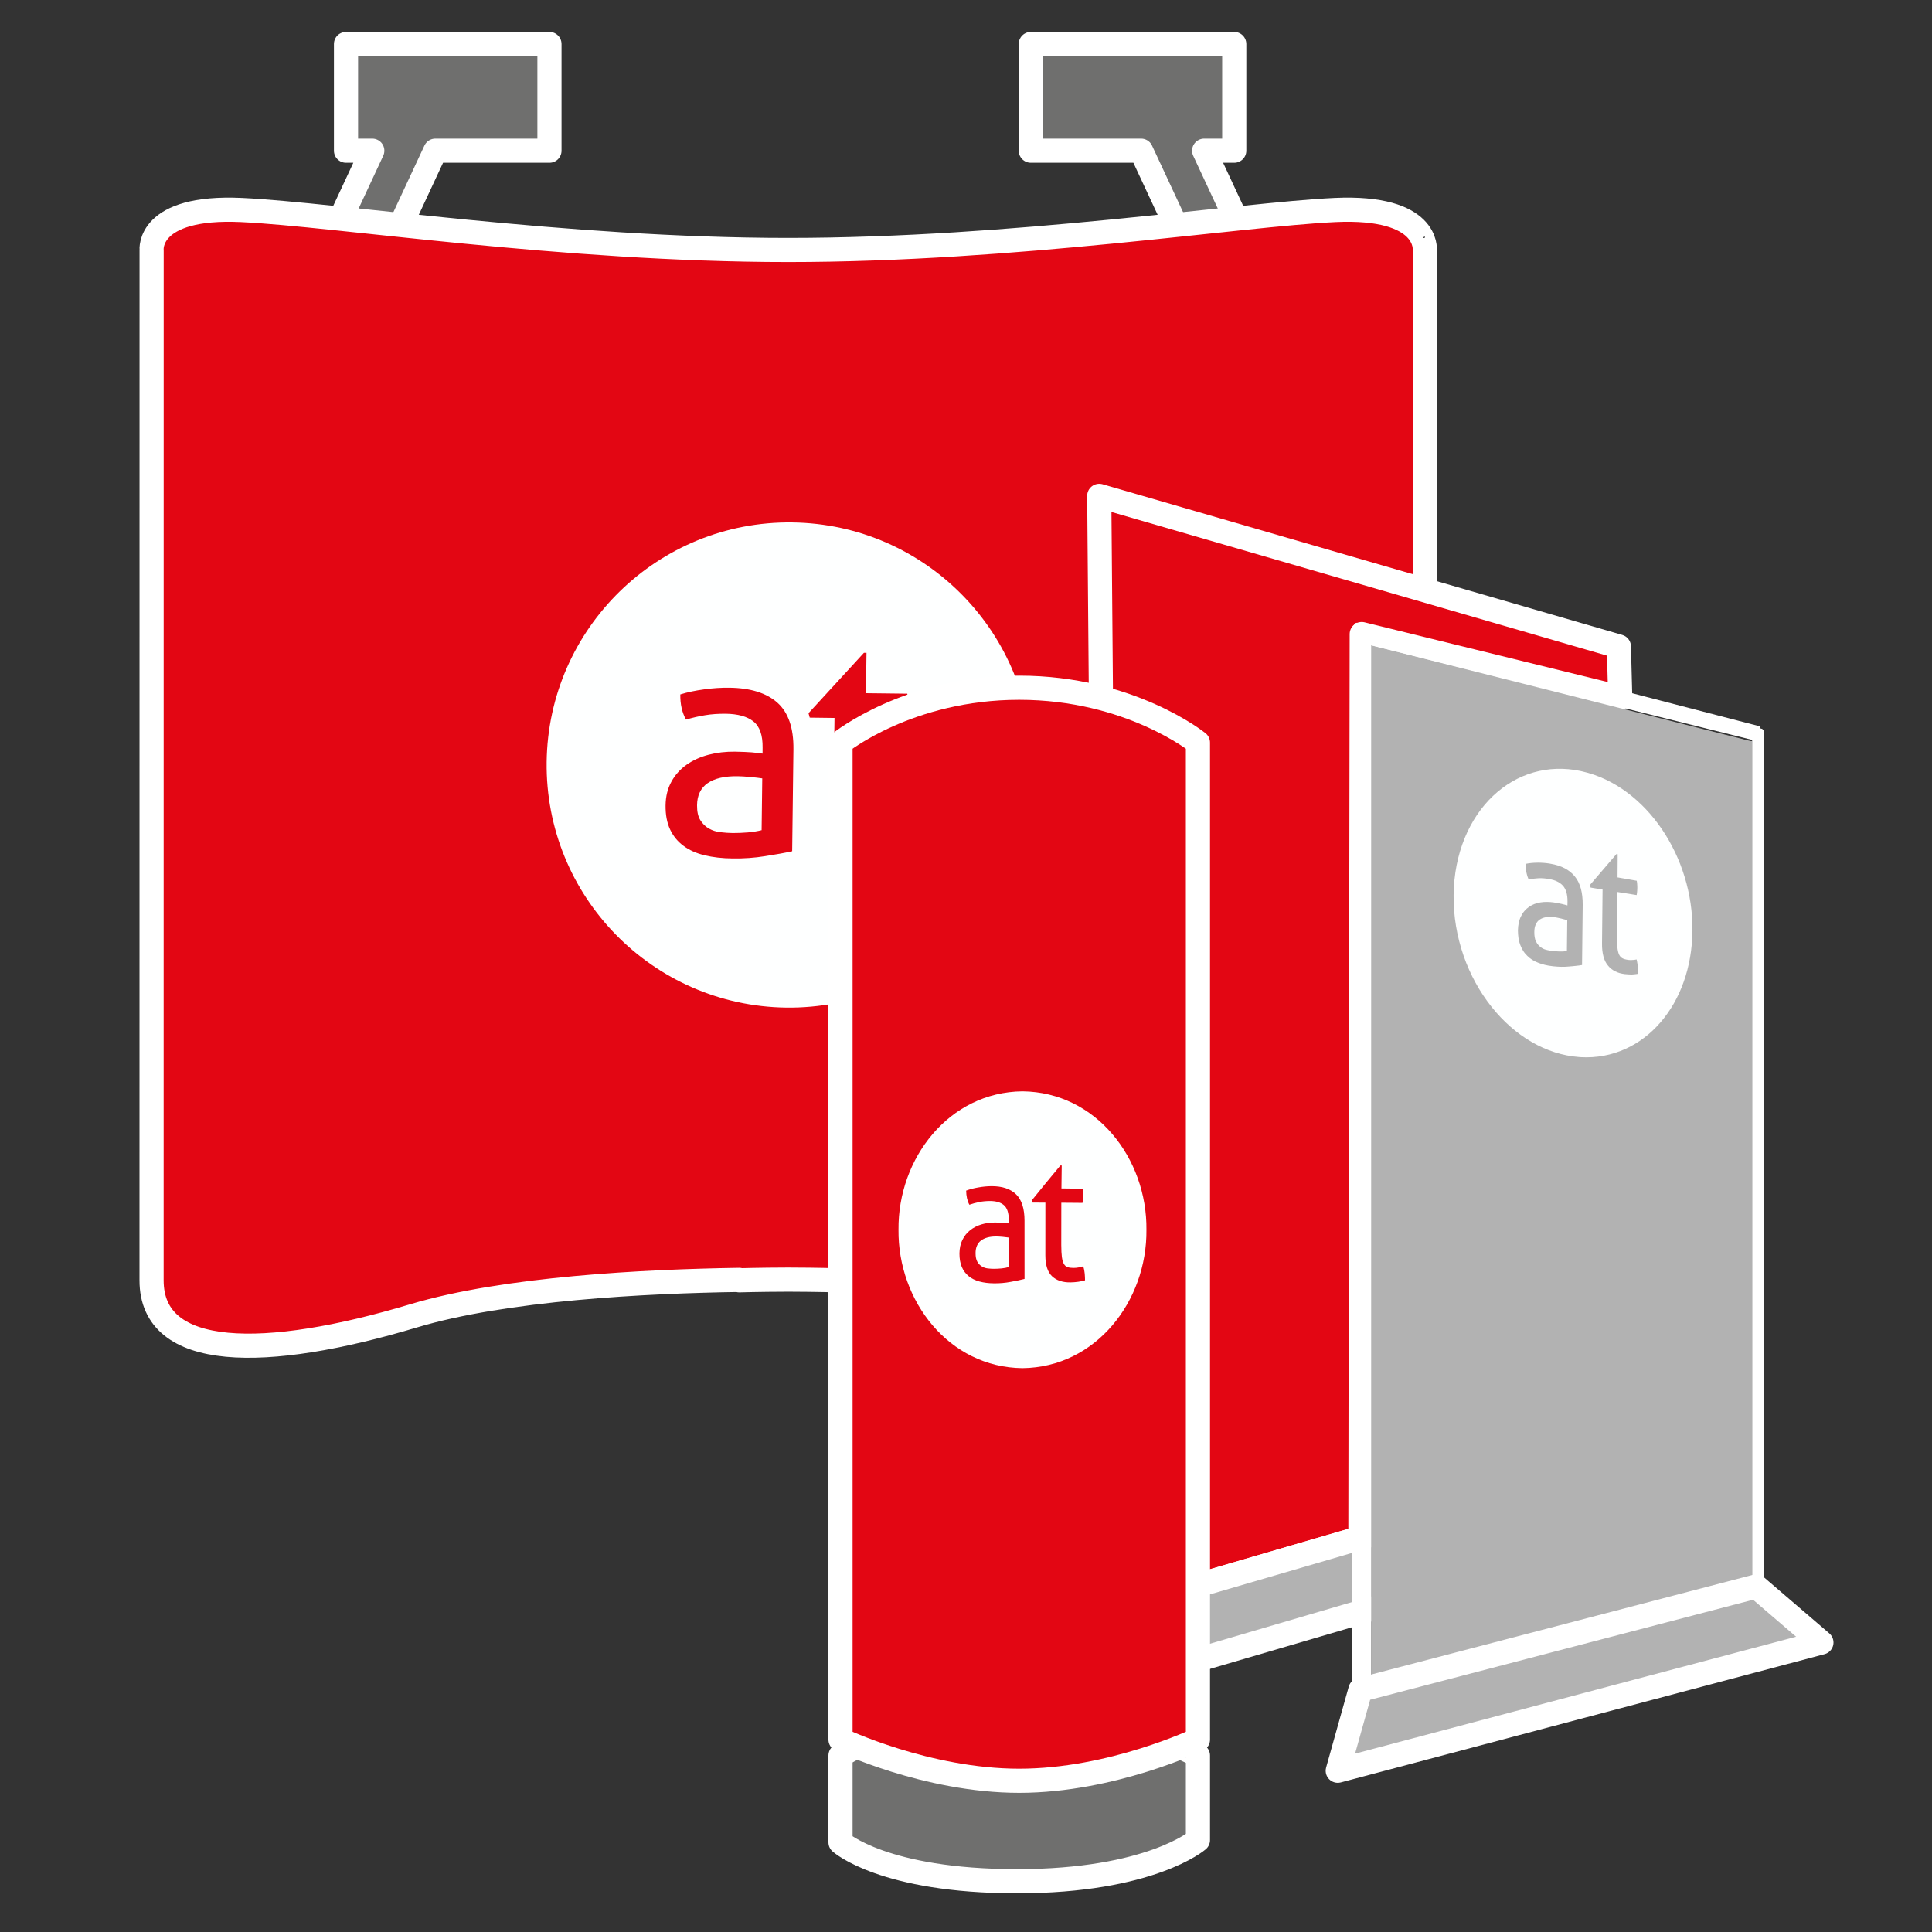
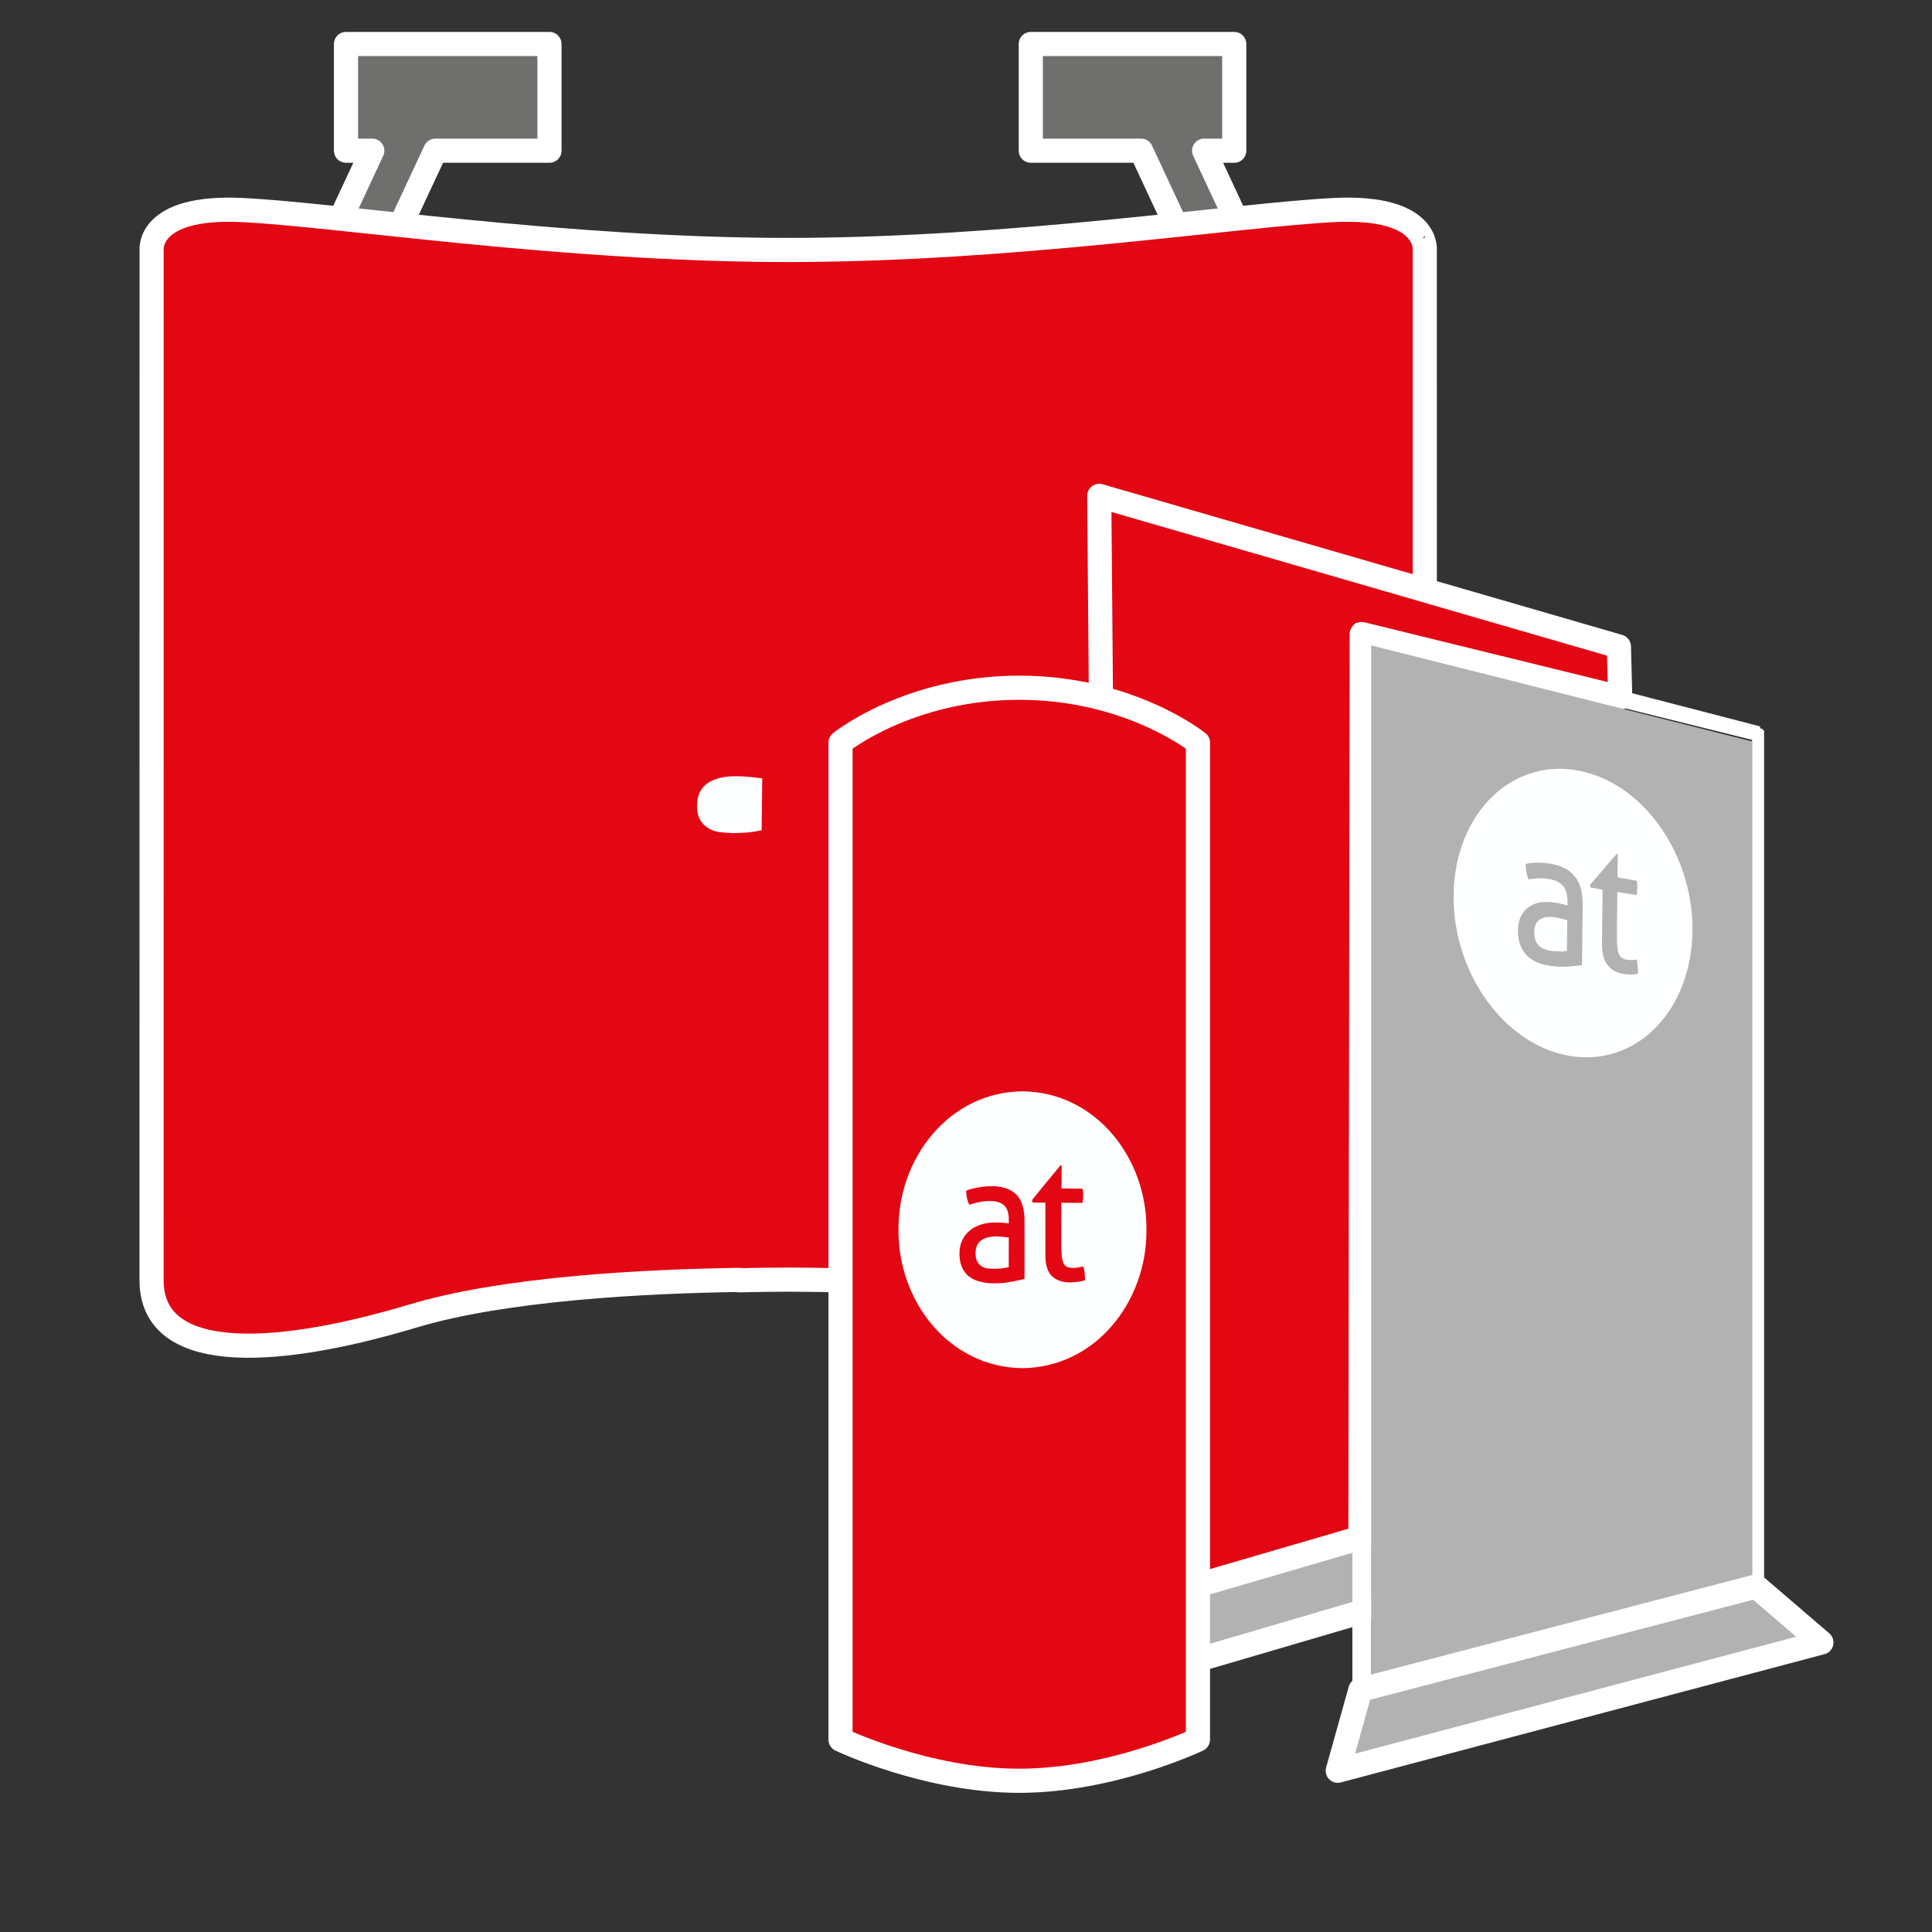
<svg xmlns="http://www.w3.org/2000/svg" xmlns:xlink="http://www.w3.org/1999/xlink" version="1.1" id="Ebene_1" x="0px" y="0px" viewBox="0 0 120 120" style="enable-background:new 0 0 120 120;" xml:space="preserve">
  <rect x="0" y="0" width="120" height="120" fill="#333333" stroke="none" />
  <g>
    <g id="Icon">
      <polygon style="fill:#6F6F6E;stroke:#FFFFFF;stroke-width:1.5;stroke-linecap:round;stroke-linejoin:round;stroke-miterlimit:10;" points="    34.128,2.733 21.491,2.733 21.491,9.36 23.123,9.36 13.825,29.297 17.043,30.799 27.041,9.36 34.128,9.36   " />
      <polygon style="fill:#6F6F6E;stroke:#FFFFFF;stroke-width:1.5;stroke-linecap:round;stroke-linejoin:round;stroke-miterlimit:10;" points="    84.091,29.297 74.792,9.36 76.661,9.36 76.661,2.733 64.025,2.733 64.025,9.36 70.875,9.36 80.874,30.799   " />
      <path style="fill:#e30613;stroke:#FFFFFF;stroke-width:1.5;stroke-linecap:round;stroke-linejoin:round;stroke-miterlimit:10;" d="    M82.909,13.044c-5.884,0.276-19.941,2.482-33.947,2.482c-0.001,0-0.003,0-0.005,0c-0.002,0-0.003,0-0.004,0    c-14.005,0-28.062-2.206-33.946-2.482c-5.884-0.276-5.59,2.482-5.59,2.482s0,59.032-0.003,63.997    c-0.002,4.967,7.063,4.967,16.269,2.208c5.696-1.709,14.412-2.147,20.233-2.234c0.001,0.017,0.001,0.026,0.001,0.026    s1.163-0.037,3.039-0.043c1.874,0.006,3.039,0.043,3.039,0.043s0.001-0.009,0.001-0.026c5.821,0.087,14.537,0.525,20.233,2.234    c9.207,2.759,16.272,2.759,16.269-2.208c-0.003-4.965-0.003-63.997-0.003-63.997S88.792,12.769,82.909,13.044z" />
    </g>
    <g id="default">
      <g>
-         <path style="fill:#FEFFFF;" d="M49.205,32.449c-8.318-0.103-15.15,6.56-15.252,14.88c-0.101,8.32,6.56,15.147,14.88,15.254     c8.323,0.1,15.15-6.563,15.253-14.885C64.188,39.381,57.526,32.552,49.205,32.449z M49.203,52.872     c-0.461,0.103-1.022,0.203-1.681,0.305c-0.66,0.107-1.331,0.153-2.018,0.143c-0.644-0.006-1.226-0.072-1.744-0.199     c-0.518-0.123-0.956-0.32-1.314-0.59c-0.36-0.266-0.636-0.604-0.828-1.017c-0.192-0.41-0.284-0.905-0.278-1.483     c0.007-0.565,0.128-1.06,0.364-1.482c0.235-0.431,0.554-0.778,0.951-1.058c0.397-0.277,0.854-0.482,1.37-0.615     c0.513-0.134,1.054-0.195,1.62-0.188c0.422,0.008,0.766,0.02,1.038,0.042c0.267,0.023,0.496,0.051,0.68,0.079l0.003-0.376     c0.011-0.774-0.182-1.319-0.573-1.624c-0.389-0.31-0.961-0.466-1.71-0.477c-0.461-0.003-0.892,0.023-1.294,0.092     c-0.404,0.066-0.796,0.159-1.18,0.272c-0.245-0.438-0.363-0.959-0.354-1.564c0.448-0.141,0.945-0.243,1.483-0.314     c0.542-0.078,1.063-0.108,1.563-0.103c1.314,0.016,2.312,0.328,2.99,0.935c0.676,0.607,1.005,1.568,0.99,2.887L49.203,52.872z      M55.675,53.315c-0.291,0.034-0.601,0.044-0.929,0.042c-0.948-0.013-1.685-0.251-2.211-0.718     c-0.528-0.469-0.786-1.235-0.776-2.303l0.074-5.743l-1.539-0.02l-0.076-0.275l3.441-3.75h0.16l-0.033,2.508l2.567,0.03     c0.049,0.224,0.074,0.476,0.07,0.75c-0.002,0.146-0.009,0.287-0.024,0.415c-0.015,0.134-0.035,0.265-0.062,0.398l-2.568-0.031     l-0.057,4.618c-0.007,0.551,0.013,0.994,0.052,1.322c0.042,0.33,0.118,0.585,0.229,0.764c0.11,0.179,0.257,0.302,0.451,0.362     c0.188,0.061,0.426,0.091,0.718,0.1c0.224,0,0.435-0.011,0.631-0.044c0.198-0.03,0.377-0.064,0.535-0.101     c0.088,0.264,0.142,0.533,0.157,0.812c0.018,0.276,0.025,0.519,0.02,0.73C56.242,53.244,55.964,53.29,55.675,53.315z" />
        <path style="fill:#FEFFFF;" d="M45.827,48.213c-0.818-0.013-1.441,0.133-1.873,0.43c-0.431,0.297-0.652,0.754-0.659,1.374     c-0.003,0.394,0.064,0.704,0.207,0.93c0.142,0.228,0.324,0.401,0.536,0.519c0.218,0.123,0.456,0.197,0.718,0.225     c0.261,0.03,0.515,0.048,0.751,0.051c0.302,0,0.613-0.01,0.938-0.038c0.32-0.028,0.608-0.075,0.86-0.139l0.04-3.217     c-0.198-0.032-0.449-0.059-0.751-0.087C46.293,48.23,46.035,48.216,45.827,48.213z" />
      </g>
    </g>
  </g>
  <g id="Icon_x5F_darueber">
</g>
  <g>
    <polygon style="fill:#e30613;stroke:#FFFFFF;stroke-width:1.5;stroke-linecap:round;stroke-linejoin:round;stroke-miterlimit:10;" points="   100.552,40.156 100.635,43.326 84.58,39.382 84.497,95.523 68.856,100.086 68.276,30.799  " />
    <polygon style="fill:#B2B2B2;stroke:#FFFFFF;stroke-width:1.5;stroke-linecap:round;stroke-linejoin:round;stroke-miterlimit:10;" points="   101.71,90.497 105.766,93.899 67.532,105.112 68.856,100.086  " />
    <g style="enable-background:new    ;">
      <g>
        <defs>
          <polygon id="SVGID_1_" points="83.918,106.35 83.918,38.532 109.572,45.182 109.572,99.699     " />
        </defs>
        <clipPath id="SVGID_00000152258218832179442530000006045949220302260659_">
          <use xlink:href="#SVGID_1_" style="overflow:visible;" />
        </clipPath>
        <g style="clip-path:url(#SVGID_00000152258218832179442530000006045949220302260659_);">
          <path style="fill:#B2B2B2;" d="M108.745,46.033l-23.586-5.954v64.647l23.669-5.877V46.033" />
          <path style="fill:#FFFFFF;" d="M85.159,104.803V40.078l23.669,5.877v52.893L85.159,104.803 M109.159,45.027l-24.662-6.341      h-0.083h-0.083h-0.083c0,0-0.083,0-0.083,0.077l-0.083,0.077c0,0,0,0.077-0.083,0.077v0.077c0,0.077,0,0.077,0,0.155v66.581      c0,0.077,0,0.077,0,0.155c0,0.077,0,0.077,0,0.077s0,0.077,0.083,0.077l0.083,0.077l0.083,0.077h0.083h0.083h0.083l24.662-6.341      h0.083c0,0,0.083,0,0.083-0.077l0.083-0.077c0,0,0-0.077,0.083-0.077c0,0,0-0.077,0.083-0.077v-0.077V99.39v-0.077l-0.414,0      v-0.541v0.541l0.414-0.077V45.646v-0.077v-0.077v-0.077c0,0,0-0.077-0.083-0.077c0,0,0-0.077-0.083-0.077      s-0.083-0.077-0.083-0.077C109.324,45.105,109.241,45.105,109.159,45.027C109.241,45.027,109.159,45.027,109.159,45.027" />
          <path style="fill:#FEFFFF;" d="M96.083,54.616" />
          <polyline style="fill:#FEFFFF;" points="96.497,56.936 96.497,56.936 96.497,56.936     " />
          <path style="fill:#FEFFFF;" d="M96.579,56.936" />
          <path style="fill:#FEFFFF;" d="M96.745,57.013" />
        </g>
      </g>
    </g>
    <polygon style="fill:#B2B2B2;stroke:#FFFFFF;stroke-width:1.5;stroke-linecap:round;stroke-linejoin:round;stroke-miterlimit:10;" points="   109.076,98.539 113.131,102.019 83.09,109.984 84.497,104.958  " />
    <g>
      <g style="enable-background:new    ;">
        <g>
          <defs>
            <polygon id="SVGID_00000168082154836522204560000001250968594591531454_" points="83.918,106.35 83.918,38.532 109.572,45.182        109.572,99.699      " />
          </defs>
          <clipPath id="SVGID_00000103259378429529597520000003349212972649866123_">
            <use xlink:href="#SVGID_00000168082154836522204560000001250968594591531454_" style="overflow:visible;" />
          </clipPath>
          <g style="clip-path:url(#SVGID_00000103259378429529597520000003349212972649866123_);">
            <path style="fill:#B2B2B2;" d="M96.425,59.066c-0.029-0.003-0.06-0.007-0.09-0.012c-0.031-0.005-0.061-0.01-0.094-0.015       c-0.032-0.006-0.065-0.013-0.097-0.019c-0.032-0.008-0.066-0.016-0.102-0.025c-0.032-0.008-0.065-0.016-0.097-0.028       c-0.031-0.012-0.061-0.025-0.092-0.04c-0.029-0.015-0.06-0.032-0.087-0.049c-0.029-0.018-0.056-0.038-0.084-0.058       c-0.027-0.021-0.053-0.044-0.079-0.069c-0.026-0.026-0.05-0.052-0.074-0.081c-0.022-0.029-0.046-0.06-0.066-0.092       c-0.021-0.033-0.041-0.067-0.058-0.104c-0.019-0.036-0.034-0.075-0.047-0.117s-0.024-0.087-0.032-0.136s-0.015-0.1-0.019-0.153       c-0.003-0.053-0.005-0.111-0.005-0.169c0-0.093,0.007-0.178,0.021-0.258s0.036-0.152,0.065-0.217       c0.027-0.065,0.063-0.123,0.107-0.176c0.042-0.051,0.09-0.095,0.147-0.133c0.051-0.036,0.11-0.067,0.175-0.09       c0.065-0.024,0.134-0.043,0.209-0.056c0.076-0.012,0.156-0.018,0.244-0.018c0.086,0,0.178,0.006,0.276,0.019       c0.003,0,0.007,0.001,0.01,0.001c0.005,0.001,0.008,0.001,0.012,0.002c0.003,0.001,0.008,0.001,0.012,0.002       c0.003,0.001,0.007,0.001,0.012,0.002c0.026,0.004,0.055,0.009,0.084,0.014c0.03,0.005,0.06,0.012,0.092,0.019       c0.032,0.007,0.066,0.014,0.102,0.022c0.034,0.008,0.07,0.016,0.107,0.024c0.039,0.011,0.074,0.02,0.11,0.029       c0.034,0.009,0.068,0.017,0.098,0.026c0.031,0.009,0.061,0.016,0.089,0.026c0.027,0.008,0.055,0.016,0.079,0.024l-0.022,1.905       c-0.031,0.007-0.063,0.013-0.097,0.018c-0.032,0.005-0.066,0.009-0.102,0.012c-0.036,0.003-0.073,0.005-0.11,0.005       c-0.037,0.001-0.076,0.001-0.117,0c-0.042-0.001-0.083-0.002-0.122-0.004c-0.039-0.002-0.079-0.005-0.118-0.008       c-0.041-0.002-0.079-0.005-0.118-0.009C96.503,59.074,96.464,59.07,96.425,59.066 M96.226,53.636       c-0.056-0.009-0.115-0.016-0.171-0.023c-0.058-0.007-0.115-0.012-0.173-0.016c-0.06-0.005-0.118-0.008-0.178-0.01       s-0.12-0.003-0.18-0.004c-0.07,0-0.136,0.002-0.202,0.005c-0.066,0.003-0.131,0.008-0.194,0.014       c-0.063,0.006-0.126,0.014-0.188,0.022c-0.061,0.01-0.12,0.02-0.18,0.033c0,0.09,0.002,0.179,0.008,0.266       c0.008,0.086,0.019,0.169,0.034,0.251c0.017,0.08,0.036,0.159,0.058,0.236c0.024,0.076,0.051,0.149,0.084,0.22       c0.049-0.009,0.098-0.017,0.149-0.026c0.049-0.008,0.098-0.015,0.149-0.02c0.051-0.007,0.102-0.012,0.154-0.016       s0.105-0.009,0.156-0.012c0.044-0.002,0.087-0.003,0.131-0.003c0.044,0,0.089,0.002,0.134,0.004       c0.046,0.002,0.09,0.006,0.137,0.012c0.047,0.005,0.094,0.011,0.142,0.018c0.008,0.002,0.017,0.003,0.027,0.005       s0.017,0.003,0.027,0.005c0.01,0.002,0.019,0.003,0.029,0.005c0.008,0.002,0.017,0.004,0.027,0.005       c0.095,0.015,0.186,0.034,0.268,0.058c0.084,0.025,0.161,0.054,0.233,0.089c0.073,0.035,0.137,0.074,0.197,0.118       s0.115,0.092,0.163,0.145s0.092,0.113,0.127,0.182c0.037,0.069,0.068,0.145,0.092,0.229c0.024,0.083,0.042,0.175,0.053,0.274       s0.017,0.206,0.015,0.319l-0.005,0.223c-0.022-0.007-0.046-0.014-0.071-0.02c-0.024-0.007-0.051-0.015-0.079-0.022       c-0.027-0.007-0.056-0.015-0.089-0.022c-0.031-0.008-0.063-0.015-0.097-0.024c-0.034-0.008-0.07-0.016-0.108-0.024       c-0.039-0.008-0.079-0.016-0.122-0.024c-0.044-0.008-0.089-0.016-0.137-0.024c-0.049-0.009-0.098-0.018-0.154-0.027       c-0.071-0.009-0.142-0.017-0.212-0.022c-0.07-0.005-0.139-0.008-0.209-0.008c-0.068,0-0.136,0.002-0.204,0.007       c-0.066,0.005-0.132,0.013-0.197,0.023c-0.066,0.011-0.131,0.024-0.194,0.041c-0.063,0.017-0.122,0.038-0.183,0.06       c-0.058,0.023-0.115,0.049-0.17,0.079c-0.055,0.029-0.108,0.061-0.158,0.095c-0.051,0.036-0.1,0.075-0.147,0.116       c-0.047,0.043-0.092,0.086-0.132,0.135c-0.042,0.048-0.081,0.099-0.117,0.154c-0.036,0.054-0.07,0.113-0.1,0.176       c-0.031,0.06-0.058,0.124-0.081,0.19c-0.024,0.067-0.044,0.136-0.06,0.209c-0.015,0.073-0.027,0.148-0.036,0.228       c-0.01,0.079-0.015,0.162-0.017,0.247c0,0.087,0.003,0.173,0.01,0.255c0.005,0.083,0.013,0.162,0.026,0.24       c0.012,0.077,0.027,0.151,0.046,0.222c0.019,0.072,0.042,0.14,0.068,0.206c0.024,0.066,0.051,0.129,0.083,0.189       c0.031,0.061,0.063,0.119,0.098,0.175c0.036,0.056,0.074,0.109,0.117,0.159c0.041,0.049,0.086,0.097,0.132,0.142       c0.047,0.047,0.095,0.09,0.146,0.131c0.051,0.041,0.105,0.08,0.161,0.114c0.056,0.036,0.115,0.07,0.176,0.1       c0.061,0.03,0.126,0.058,0.192,0.083c0.066,0.027,0.136,0.051,0.205,0.074c0.07,0.023,0.142,0.043,0.217,0.06       s0.151,0.034,0.228,0.047c0.078,0.014,0.156,0.024,0.239,0.033c0.01,0.002,0.017,0.002,0.026,0.003       c0.01,0.002,0.017,0.002,0.026,0.003c0.01,0.002,0.017,0.002,0.026,0.003c0.01,0.001,0.017,0.002,0.026,0.003       c0.078,0.008,0.156,0.014,0.231,0.018c0.075,0.004,0.152,0.008,0.228,0.009c0.075,0.001,0.152,0,0.226-0.003       c0.074-0.003,0.149-0.008,0.223-0.015c0.081-0.006,0.16-0.014,0.236-0.02c0.074-0.007,0.147-0.015,0.215-0.022       c0.07-0.008,0.134-0.015,0.197-0.023c0.061-0.009,0.121-0.017,0.178-0.027l0.041-3.728c0.002-0.193-0.008-0.374-0.027-0.545       c-0.019-0.171-0.049-0.329-0.089-0.477c-0.042-0.148-0.092-0.284-0.154-0.409c-0.062-0.125-0.134-0.239-0.217-0.339       c-0.084-0.104-0.178-0.198-0.281-0.282s-0.217-0.159-0.341-0.225c-0.124-0.065-0.26-0.121-0.404-0.169       c-0.146-0.047-0.3-0.084-0.467-0.113c-0.008-0.001-0.017-0.002-0.024-0.004c-0.007-0.002-0.017-0.003-0.024-0.005       c-0.007-0.002-0.017-0.003-0.024-0.004C96.243,53.639,96.234,53.637,96.226,53.636 M100.479,53.056l-0.071-0.013l-1.65,1.923       l0.041,0.165l0.741,0.124l-0.034,3.339c-0.002,0.156,0.005,0.302,0.019,0.438c0.014,0.135,0.037,0.262,0.07,0.377       c0.031,0.115,0.07,0.22,0.117,0.315c0.049,0.094,0.103,0.178,0.166,0.252c0.061,0.076,0.129,0.142,0.205,0.203       c0.074,0.059,0.156,0.111,0.242,0.154s0.181,0.08,0.28,0.109c0.098,0.028,0.204,0.048,0.314,0.062       c0.039,0.004,0.078,0.008,0.115,0.011s0.073,0.006,0.11,0.008c0.036,0.003,0.071,0.005,0.107,0.005       c0.034,0.002,0.07,0.002,0.103,0.002c0.032-0.002,0.066-0.004,0.098-0.007c0.032-0.002,0.065-0.005,0.097-0.009       c0.032-0.004,0.063-0.008,0.095-0.012c0.031-0.005,0.061-0.009,0.09-0.015c0-0.03,0-0.061,0-0.094s0-0.066-0.002-0.101       c0-0.035-0.002-0.07-0.002-0.108c-0.002-0.037-0.005-0.077-0.007-0.117c-0.002-0.039-0.005-0.079-0.008-0.118       c-0.005-0.039-0.01-0.079-0.017-0.118c-0.005-0.039-0.013-0.079-0.021-0.118c-0.007-0.039-0.017-0.08-0.026-0.119       c-0.019,0.005-0.039,0.009-0.058,0.012c-0.019,0.004-0.041,0.007-0.061,0.01s-0.042,0.005-0.065,0.007       c-0.021,0.002-0.044,0.003-0.068,0.004c-0.021,0.002-0.044,0.005-0.066,0.005c-0.024,0.001-0.047,0.001-0.073,0       c-0.024-0.001-0.049-0.002-0.074-0.004c-0.024-0.002-0.05-0.005-0.076-0.008c-0.036-0.005-0.068-0.012-0.098-0.017       c-0.031-0.007-0.061-0.014-0.089-0.021c-0.027-0.009-0.055-0.016-0.079-0.026c-0.024-0.011-0.049-0.021-0.071-0.034       c-0.021-0.012-0.042-0.024-0.063-0.039c-0.019-0.015-0.039-0.032-0.056-0.051c-0.017-0.019-0.034-0.04-0.049-0.063       c-0.017-0.022-0.029-0.048-0.042-0.075c-0.013-0.027-0.024-0.056-0.036-0.09c-0.012-0.033-0.021-0.068-0.029-0.107       c-0.01-0.039-0.017-0.08-0.024-0.122s-0.013-0.09-0.017-0.138c-0.007-0.049-0.012-0.101-0.015-0.156       c-0.003-0.056-0.007-0.116-0.008-0.179c-0.002-0.064-0.003-0.131-0.005-0.204c0-0.072-0.002-0.148-0.002-0.228l0.029-2.664       l1.199,0.192c0.003-0.018,0.007-0.036,0.008-0.054c0.003-0.018,0.005-0.036,0.008-0.054c0.002-0.018,0.005-0.036,0.007-0.055       c0.002-0.018,0.003-0.036,0.005-0.054c0.002-0.019,0.003-0.037,0.005-0.056c0-0.019,0.002-0.039,0.003-0.058       c0-0.019,0.002-0.04,0.002-0.06c0.002-0.019,0.002-0.041,0.002-0.06c0-0.041,0-0.08-0.002-0.118       c-0.002-0.039-0.003-0.076-0.007-0.112c-0.003-0.036-0.007-0.072-0.01-0.107c-0.005-0.034-0.01-0.068-0.015-0.101l-1.194-0.209       L100.479,53.056 M98.169,65.66c-0.007-0.001-0.015-0.002-0.021-0.002c-0.008-0.001-0.015-0.001-0.022-0.002       c-0.007,0-0.013-0.001-0.021-0.002c-0.007,0-0.015,0-0.021-0.001c-1.031-0.077-2.027-0.403-2.945-0.933       c-0.933-0.539-1.783-1.288-2.502-2.194c-0.729-0.917-1.322-1.991-1.731-3.166c-0.41-1.182-0.634-2.46-0.619-3.767       c0.015-1.296,0.26-2.492,0.689-3.539c0.427-1.041,1.031-1.93,1.767-2.626c0.727-0.687,1.577-1.183,2.507-1.451       c0.914-0.263,1.903-0.305,2.919-0.09c0.008,0.002,0.017,0.003,0.022,0.005c0.008,0.002,0.017,0.003,0.024,0.005       c0.008,0.002,0.017,0.004,0.024,0.005c0.007,0.002,0.017,0.004,0.024,0.005c1.01,0.226,1.954,0.682,2.796,1.308       c0.831,0.617,1.567,1.401,2.174,2.298c0.602,0.886,1.08,1.888,1.404,2.953c0.324,1.059,0.497,2.188,0.485,3.339       c-0.012,1.144-0.204,2.212-0.541,3.167c-0.339,0.962-0.831,1.815-1.44,2.521c-0.616,0.715-1.356,1.281-2.187,1.656       C100.11,65.532,99.171,65.717,98.169,65.66" />
-             <path style="fill:#FFFFFF;" d="M84.558,106.212" />
            <path style="fill:#FEFFFF;" d="M94.946,54.629c-0.032-0.071-0.06-0.145-0.084-0.22c-0.022-0.077-0.042-0.155-0.058-0.236       c-0.015-0.081-0.026-0.165-0.034-0.251c-0.007-0.086-0.008-0.176-0.008-0.266c0.06-0.013,0.118-0.023,0.18-0.033       c0.061-0.009,0.124-0.016,0.188-0.022s0.127-0.011,0.194-0.014s0.132-0.005,0.202-0.005c0.06,0.001,0.12,0.002,0.18,0.004       c0.06,0.002,0.118,0.005,0.178,0.01c0.058,0.005,0.115,0.009,0.173,0.016c0.056,0.007,0.115,0.015,0.171,0.023       c0.008,0.002,0.017,0.003,0.024,0.005c0.008,0.001,0.017,0.002,0.024,0.004c0.007,0.002,0.017,0.003,0.024,0.005       c0.007,0.002,0.017,0.003,0.024,0.004c0.166,0.029,0.322,0.066,0.467,0.113c0.144,0.047,0.28,0.104,0.404,0.169       c0.124,0.066,0.238,0.141,0.341,0.225s0.197,0.179,0.281,0.282c0.083,0.101,0.156,0.214,0.217,0.339       c0.061,0.125,0.112,0.261,0.154,0.409c0.041,0.148,0.07,0.306,0.089,0.477s0.029,0.352,0.027,0.545l-0.041,3.728       c-0.056,0.01-0.117,0.019-0.178,0.027c-0.063,0.009-0.127,0.016-0.197,0.023c-0.068,0.008-0.141,0.015-0.215,0.022       c-0.076,0.007-0.156,0.015-0.236,0.02c-0.074,0.007-0.149,0.012-0.223,0.015s-0.151,0.004-0.226,0.003       c-0.075-0.001-0.152-0.004-0.228-0.009s-0.154-0.011-0.231-0.018c-0.008-0.002-0.017-0.002-0.026-0.003       c-0.008-0.002-0.017-0.002-0.026-0.003c-0.008-0.001-0.017-0.002-0.026-0.003c-0.008-0.001-0.017-0.002-0.026-0.003       c-0.083-0.009-0.161-0.019-0.239-0.033c-0.078-0.013-0.154-0.029-0.228-0.047c-0.074-0.019-0.147-0.038-0.217-0.06       c-0.07-0.022-0.139-0.047-0.205-0.074c-0.066-0.025-0.131-0.053-0.192-0.083c-0.061-0.03-0.12-0.063-0.176-0.1       c-0.056-0.036-0.11-0.074-0.161-0.114c-0.05-0.042-0.098-0.084-0.146-0.131c-0.047-0.045-0.092-0.092-0.132-0.142       c-0.042-0.049-0.081-0.103-0.117-0.159c-0.036-0.055-0.068-0.113-0.098-0.175c-0.031-0.06-0.058-0.124-0.083-0.189       c-0.026-0.067-0.049-0.135-0.068-0.206c-0.017-0.071-0.034-0.145-0.046-0.222c-0.013-0.077-0.021-0.156-0.026-0.24       c-0.007-0.082-0.01-0.168-0.01-0.255c0.002-0.086,0.007-0.169,0.017-0.247c0.008-0.08,0.021-0.155,0.036-0.228       c0.017-0.073,0.036-0.142,0.06-0.209c0.022-0.067,0.05-0.13,0.081-0.19c0.031-0.062,0.065-0.121,0.1-0.176       s0.074-0.107,0.117-0.154c0.041-0.048,0.086-0.092,0.132-0.135c0.047-0.042,0.095-0.08,0.147-0.116       c0.05-0.034,0.103-0.067,0.158-0.095c0.055-0.029,0.112-0.055,0.17-0.079c0.06-0.022,0.12-0.043,0.183-0.06       c0.063-0.016,0.127-0.03,0.194-0.041c0.065-0.011,0.131-0.018,0.197-0.023c0.068-0.005,0.136-0.007,0.204-0.007       c0.07,0,0.139,0.003,0.209,0.008c0.07,0.005,0.141,0.014,0.212,0.022c0.055,0.009,0.105,0.018,0.154,0.027       c0.049,0.009,0.094,0.016,0.137,0.024c0.044,0.009,0.084,0.016,0.122,0.024c0.039,0.009,0.074,0.016,0.108,0.024       c0.034,0.009,0.066,0.016,0.097,0.024c0.032,0.009,0.061,0.016,0.089,0.022c0.027,0.008,0.055,0.015,0.079,0.022       c0.026,0.007,0.049,0.014,0.071,0.02l0.005-0.223c0.002-0.113-0.003-0.22-0.015-0.319c-0.012-0.099-0.029-0.19-0.053-0.274       c-0.024-0.084-0.055-0.16-0.092-0.229c-0.036-0.069-0.079-0.129-0.127-0.182c-0.048-0.053-0.103-0.101-0.163-0.145       c-0.06-0.044-0.124-0.083-0.197-0.118c-0.071-0.035-0.149-0.064-0.233-0.089c-0.083-0.024-0.173-0.044-0.268-0.058       c-0.01-0.002-0.019-0.004-0.027-0.005c-0.01-0.002-0.019-0.003-0.029-0.005s-0.017-0.003-0.027-0.005s-0.019-0.003-0.027-0.005       c-0.049-0.008-0.095-0.014-0.142-0.018c-0.047-0.005-0.092-0.009-0.137-0.012c-0.046-0.002-0.09-0.004-0.134-0.004       c-0.044,0-0.087,0.001-0.131,0.003c-0.051,0.003-0.105,0.007-0.156,0.012c-0.051,0.005-0.102,0.01-0.154,0.016       c-0.05,0.006-0.1,0.013-0.149,0.02C95.044,54.612,94.995,54.62,94.946,54.629 M100.917,60.503       c-0.11-0.014-0.215-0.034-0.314-0.062c-0.098-0.029-0.192-0.065-0.28-0.109c-0.088-0.044-0.168-0.095-0.242-0.154       c-0.076-0.06-0.144-0.127-0.205-0.203c-0.063-0.074-0.118-0.158-0.166-0.252c-0.047-0.094-0.086-0.2-0.117-0.315       c-0.032-0.114-0.055-0.241-0.07-0.377s-0.021-0.281-0.019-0.438l0.034-3.339l-0.741-0.124l-0.041-0.165l1.65-1.923l0.071,0.013       l-0.009,1.442l1.194,0.209c0.005,0.032,0.01,0.067,0.015,0.101c0.003,0.035,0.007,0.07,0.01,0.107       c0.003,0.036,0.005,0.073,0.007,0.112c0.002,0.038,0.002,0.077,0.002,0.118c0,0.019,0,0.041-0.002,0.06       c0,0.019-0.002,0.04-0.002,0.06c-0.002,0.019-0.003,0.039-0.003,0.058c-0.002,0.019-0.003,0.038-0.005,0.056       c-0.002,0.018-0.003,0.036-0.005,0.054c-0.002,0.019-0.005,0.037-0.007,0.055c-0.003,0.018-0.005,0.036-0.008,0.054       c-0.002,0.018-0.005,0.036-0.008,0.054l-1.199-0.192l-0.029,2.664c0,0.08,0.002,0.156,0.002,0.228       c0.002,0.073,0.003,0.14,0.005,0.204c0.002,0.063,0.005,0.123,0.008,0.179c0.003,0.056,0.008,0.107,0.015,0.156       c0.003,0.048,0.01,0.094,0.017,0.138c0.007,0.043,0.015,0.084,0.024,0.122c0.008,0.039,0.017,0.073,0.029,0.107       c0.012,0.033,0.022,0.063,0.036,0.09c0.013,0.027,0.026,0.052,0.042,0.075c0.015,0.023,0.031,0.044,0.049,0.063       c0.017,0.019,0.037,0.036,0.056,0.051c0.021,0.015,0.042,0.027,0.063,0.039c0.022,0.013,0.047,0.023,0.071,0.034       c0.024,0.01,0.051,0.018,0.079,0.026c0.027,0.008,0.058,0.015,0.089,0.021c0.031,0.006,0.063,0.012,0.098,0.017       c0.026,0.003,0.051,0.006,0.076,0.008c0.026,0.002,0.05,0.003,0.074,0.004c0.026,0.001,0.049,0.001,0.073,0       c0.022-0.001,0.046-0.003,0.066-0.005c0.024-0.001,0.047-0.002,0.068-0.004c0.022-0.002,0.044-0.004,0.065-0.007       c0.021-0.003,0.042-0.006,0.061-0.01c0.019-0.004,0.039-0.008,0.058-0.012c0.01,0.04,0.017,0.08,0.026,0.119       s0.017,0.08,0.021,0.118c0.007,0.039,0.012,0.08,0.017,0.118c0.003,0.039,0.007,0.079,0.008,0.118       c0.002,0.041,0.005,0.08,0.007,0.117c0,0.038,0.002,0.073,0.002,0.108c0.002,0.035,0.002,0.068,0.002,0.101s0,0.063,0,0.094       c-0.029,0.005-0.06,0.01-0.09,0.015c-0.032,0.005-0.063,0.009-0.095,0.012c-0.032,0.003-0.065,0.006-0.097,0.009       c-0.032,0.003-0.066,0.005-0.098,0.007c-0.034,0-0.07-0.001-0.103-0.002c-0.036-0.001-0.071-0.002-0.107-0.005       c-0.037-0.002-0.073-0.005-0.11-0.008C100.995,60.508,100.956,60.507,100.917,60.503 M98.168,47.888       c-1.017-0.214-2.004-0.173-2.919,0.09c-0.929,0.268-1.779,0.763-2.507,1.451c-0.736,0.695-1.34,1.585-1.767,2.626       c-0.429,1.048-0.674,2.243-0.689,3.539c-0.015,1.307,0.209,2.584,0.619,3.767c0.409,1.175,1.002,2.249,1.731,3.166       c0.719,0.906,1.569,1.655,2.502,2.194c0.918,0.531,1.913,0.857,2.945,0.933c0.007,0.001,0.015,0.001,0.021,0.001       c0.008,0.001,0.015,0.002,0.021,0.002c0.008,0.001,0.015,0.001,0.022,0.002c0.007,0,0.015,0.001,0.021,0.002       c1.002,0.057,1.941-0.128,2.785-0.509c0.831-0.374,1.571-0.941,2.187-1.656c0.609-0.706,1.101-1.559,1.44-2.521       c0.338-0.954,0.53-2.022,0.541-3.167c0.012-1.151-0.161-2.28-0.485-3.339c-0.325-1.066-0.804-2.067-1.404-2.953       c-0.607-0.897-1.343-1.681-2.174-2.298c-0.842-0.626-1.786-1.082-2.796-1.308c-0.008-0.002-0.017-0.004-0.024-0.005       c-0.007-0.002-0.017-0.004-0.024-0.005c-0.008-0.002-0.017-0.004-0.024-0.005C98.183,47.892,98.176,47.89,98.168,47.888" />
            <path style="fill:#FEFFFF;" d="M96.543,56.969c-0.098-0.014-0.19-0.019-0.276-0.019c-0.087,0-0.168,0.006-0.244,0.018       c-0.074,0.013-0.144,0.032-0.209,0.056s-0.122,0.054-0.175,0.09c-0.056,0.038-0.105,0.081-0.147,0.133       c-0.044,0.052-0.079,0.111-0.107,0.176c-0.029,0.066-0.05,0.138-0.065,0.217c-0.014,0.079-0.021,0.165-0.021,0.258       c0,0.059,0.002,0.115,0.005,0.169c0.005,0.053,0.012,0.105,0.019,0.153c0.007,0.048,0.019,0.094,0.032,0.136       c0.013,0.043,0.027,0.081,0.047,0.117c0.017,0.036,0.037,0.07,0.058,0.104c0.021,0.032,0.044,0.063,0.066,0.092       c0.024,0.029,0.049,0.056,0.074,0.081c0.026,0.025,0.051,0.048,0.079,0.069c0.027,0.02,0.055,0.04,0.084,0.058       c0.027,0.018,0.058,0.035,0.087,0.049c0.031,0.015,0.061,0.029,0.092,0.04c0.032,0.012,0.065,0.02,0.097,0.028       c0.036,0.009,0.07,0.017,0.102,0.025c0.032,0.007,0.065,0.014,0.097,0.019c0.032,0.005,0.063,0.011,0.094,0.015       c0.031,0.005,0.061,0.009,0.09,0.012c0.039,0.005,0.078,0.009,0.117,0.012c0.039,0.004,0.078,0.007,0.118,0.009       c0.039,0.003,0.079,0.005,0.118,0.008c0.041,0.002,0.081,0.003,0.122,0.004c0.041,0.001,0.079,0.001,0.117,0       c0.037-0.001,0.074-0.002,0.11-0.005s0.07-0.008,0.102-0.012c0.034-0.005,0.066-0.012,0.097-0.018l0.022-1.905       c-0.024-0.009-0.051-0.016-0.079-0.024c-0.027-0.009-0.058-0.016-0.089-0.026c-0.031-0.009-0.065-0.016-0.098-0.026       c-0.036-0.009-0.071-0.019-0.11-0.029c-0.037-0.009-0.073-0.016-0.107-0.024c-0.036-0.009-0.07-0.015-0.102-0.022       c-0.032-0.008-0.063-0.014-0.092-0.019c-0.029-0.005-0.058-0.01-0.084-0.014c-0.005-0.001-0.008-0.001-0.012-0.002       c-0.003-0.001-0.008-0.001-0.012-0.002c-0.003-0.001-0.007-0.001-0.012-0.002C96.55,56.97,96.546,56.969,96.543,56.969" />
          </g>
        </g>
      </g>
    </g>
  </g>
  <g>
-     <path style="fill:#6F6F6E;stroke:#FFFFFF;stroke-width:1.5;stroke-linecap:round;stroke-linejoin:round;stroke-miterlimit:10;" d="   M52.206,109.037v5.396c0,0,2.671,2.414,10.96,2.414c8.291,0,11.24-2.556,11.24-2.556v-5.254   C74.406,109.037,62.886,102.648,52.206,109.037z" />
    <path style="fill:#e30613;stroke:#FFFFFF;stroke-width:1.5;stroke-linecap:round;stroke-linejoin:round;stroke-miterlimit:10;" d="   M74.406,108.051c0,0-5.339,2.556-11.1,2.556c-5.76,0-11.1-2.556-11.1-2.556V46.124c0,0,4.216-3.408,11.1-3.408   c6.887,0,11.1,3.408,11.1,3.408V108.051z" />
    <g>
      <path style="fill:#FEFFFF;" d="M63.508,67.784c-4.57,0.045-7.745,4.17-7.7,8.596c-0.046,4.426,3.127,8.55,7.697,8.599    c4.571-0.047,7.747-4.171,7.702-8.596C71.253,71.956,68.08,67.83,63.508,67.784z M63.636,79.437    c-0.237,0.061-0.524,0.123-0.863,0.182c-0.339,0.065-0.685,0.094-1.037,0.09c-0.333-0.003-0.632-0.04-0.899-0.112    s-0.492-0.184-0.675-0.335c-0.186-0.152-0.326-0.343-0.425-0.575c-0.097-0.233-0.145-0.512-0.143-0.837    c0.003-0.319,0.064-0.598,0.183-0.837c0.119-0.243,0.278-0.444,0.481-0.603c0.201-0.159,0.433-0.277,0.695-0.358    c0.262-0.078,0.539-0.119,0.826-0.119c0.216,0.001,0.392,0.004,0.532,0.017c0.137,0.012,0.254,0.024,0.347,0.038    c0-0.072,0-0.142,0-0.213c0-0.442-0.102-0.751-0.306-0.923c-0.201-0.172-0.494-0.256-0.878-0.255    c-0.237,0.003-0.458,0.022-0.664,0.067c-0.204,0.041-0.405,0.096-0.601,0.164c-0.13-0.244-0.194-0.537-0.199-0.877    c0.228-0.086,0.481-0.152,0.757-0.198c0.277-0.05,0.544-0.075,0.8-0.078c0.677-0.006,1.19,0.164,1.543,0.506    c0.351,0.34,0.525,0.888,0.525,1.638C63.634,77.026,63.634,78.231,63.636,79.437z M66.97,79.614    c-0.15,0.023-0.309,0.032-0.477,0.037c-0.489,0.008-0.871-0.121-1.146-0.379c-0.277-0.26-0.417-0.693-0.418-1.303    c-0.003-1.09-0.002-2.182,0.002-3.272c-0.262-0.001-0.525-0.002-0.789-0.002c-0.013-0.053-0.026-0.105-0.04-0.158    c0.58-0.72,1.166-1.437,1.76-2.146c0.026,0,0.054,0.001,0.083,0.001c-0.007,0.475-0.013,0.95-0.017,1.424    c0.438,0.004,0.878,0.01,1.317,0.017c0.024,0.126,0.036,0.268,0.035,0.424c-0.002,0.081-0.005,0.162-0.013,0.233    c-0.007,0.074-0.018,0.15-0.031,0.224c-0.438-0.004-0.878-0.008-1.316-0.011c-0.005,0.874-0.005,1.748-0.003,2.622    c0,0.314,0.015,0.565,0.038,0.753c0.026,0.186,0.067,0.328,0.125,0.428c0.059,0.101,0.135,0.169,0.235,0.2    c0.097,0.032,0.221,0.047,0.369,0.047c0.116-0.003,0.223-0.01,0.323-0.032c0.102-0.02,0.193-0.043,0.273-0.066    c0.05,0.148,0.081,0.3,0.094,0.457c0.012,0.155,0.019,0.293,0.019,0.411C67.259,79.563,67.118,79.593,66.97,79.614z" />
      <path style="fill:#FEFFFF;" d="M61.88,76.799c-0.418-0.001-0.736,0.087-0.955,0.258c-0.219,0.17-0.33,0.429-0.331,0.779    c0,0.224,0.035,0.401,0.107,0.528c0.074,0.127,0.168,0.226,0.277,0.291c0.11,0.071,0.232,0.112,0.369,0.129    c0.133,0.015,0.263,0.023,0.385,0.024c0.155-0.001,0.314-0.009,0.481-0.025c0.164-0.017,0.313-0.044,0.441-0.084    c0.002-0.611,0.003-1.222,0.003-1.832c-0.102-0.016-0.23-0.032-0.385-0.046C62.119,76.807,61.987,76.801,61.88,76.799z" />
    </g>
  </g>
</svg>